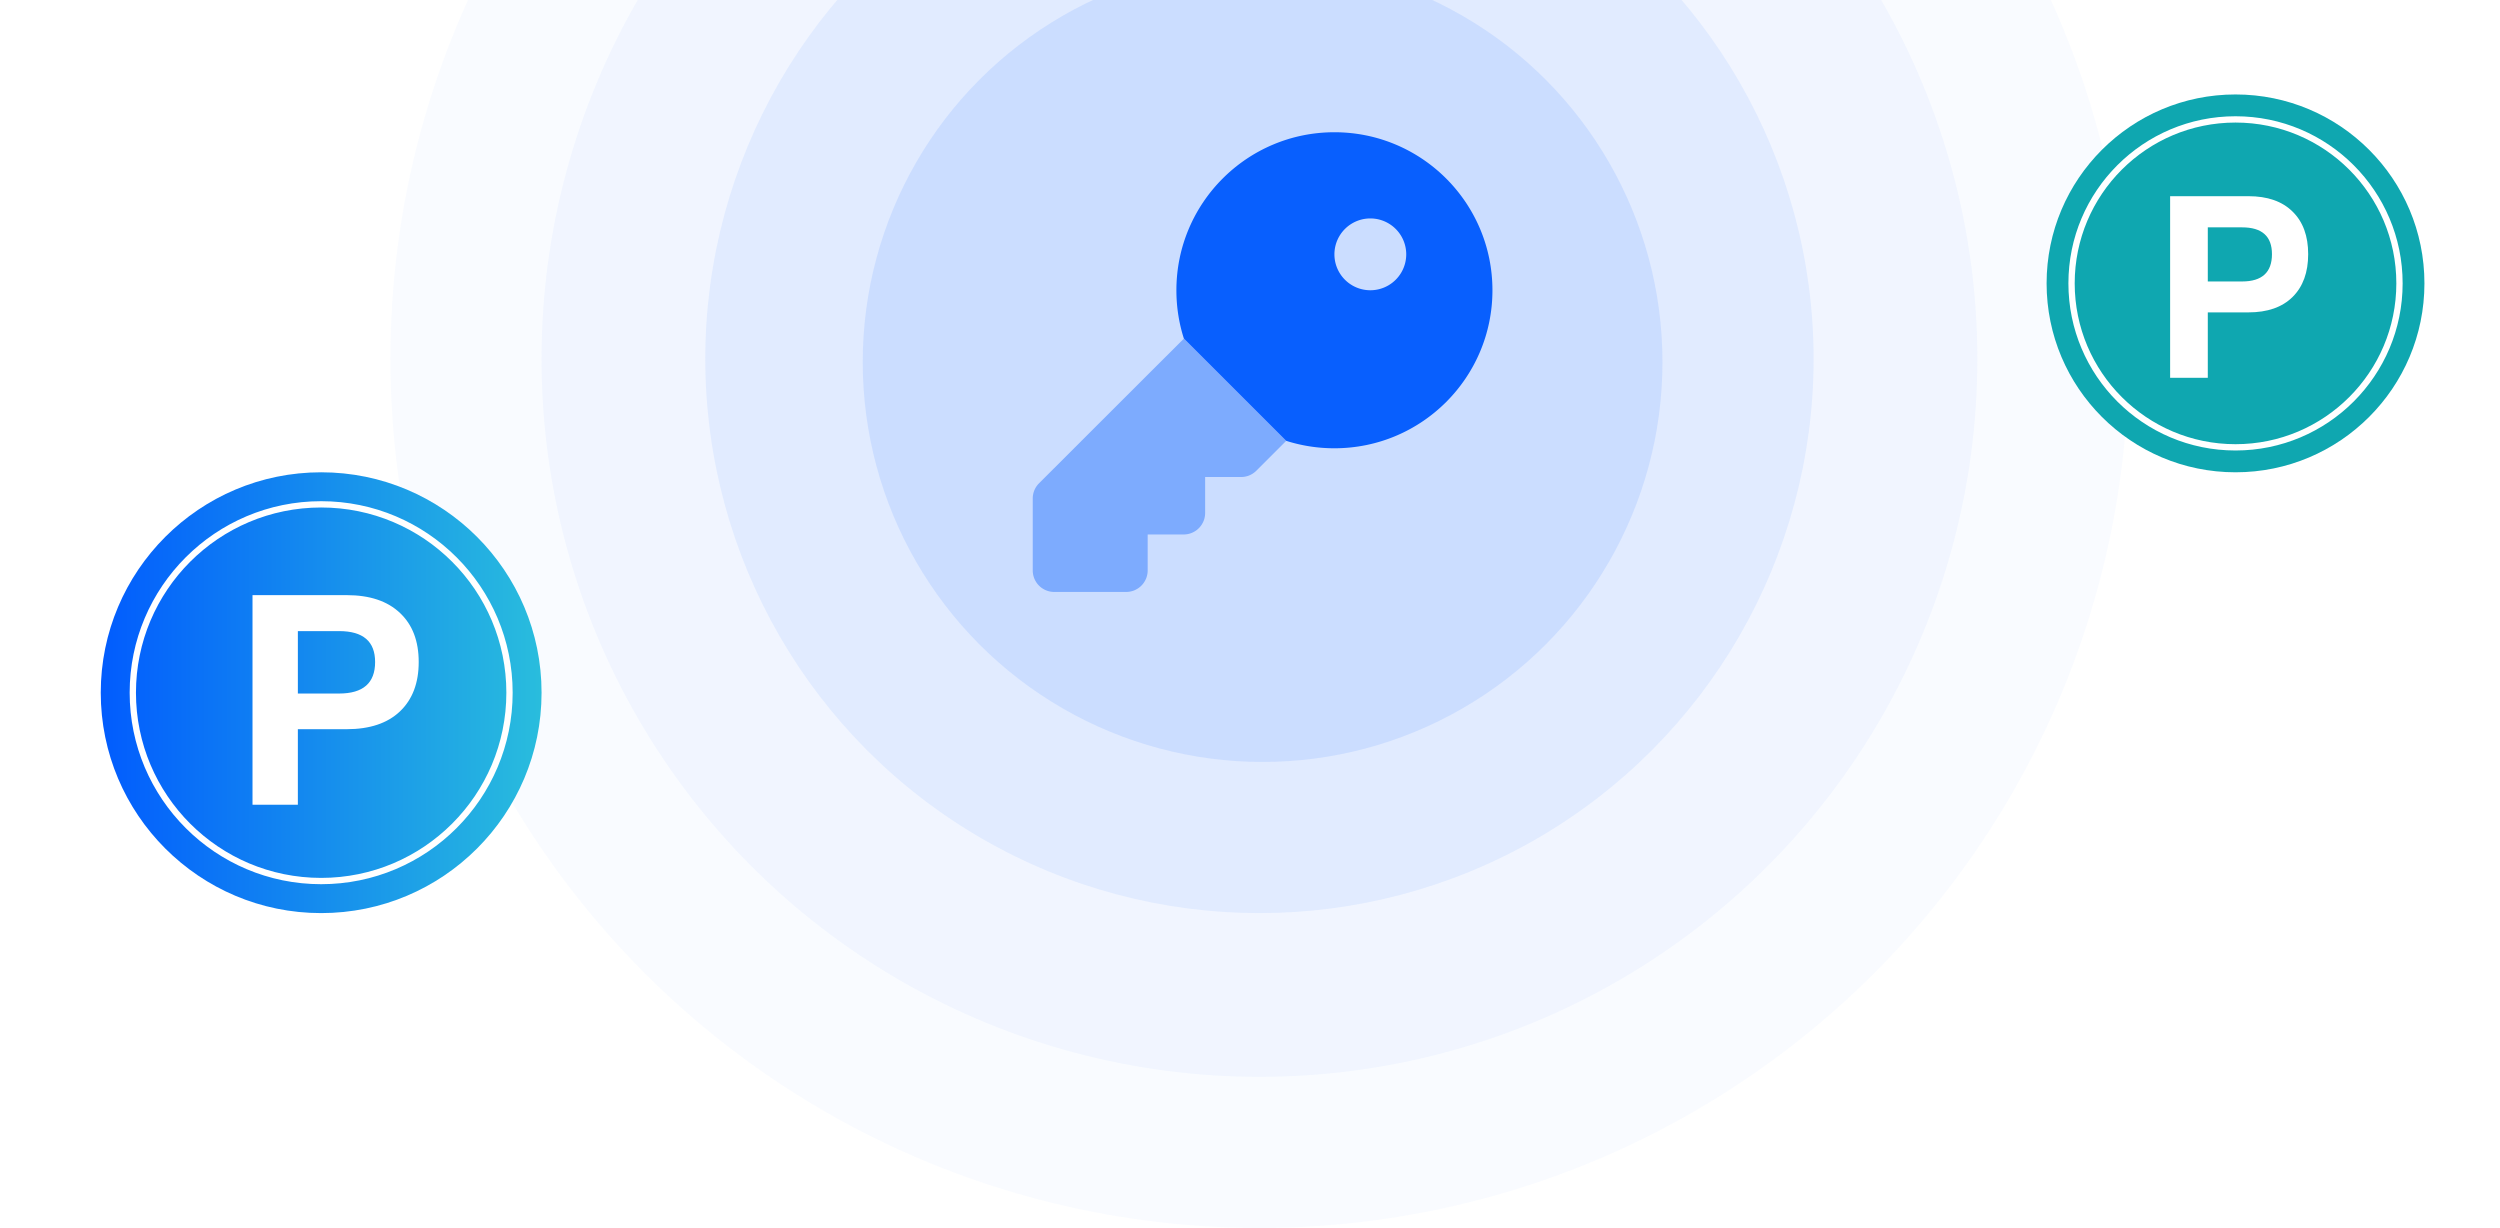
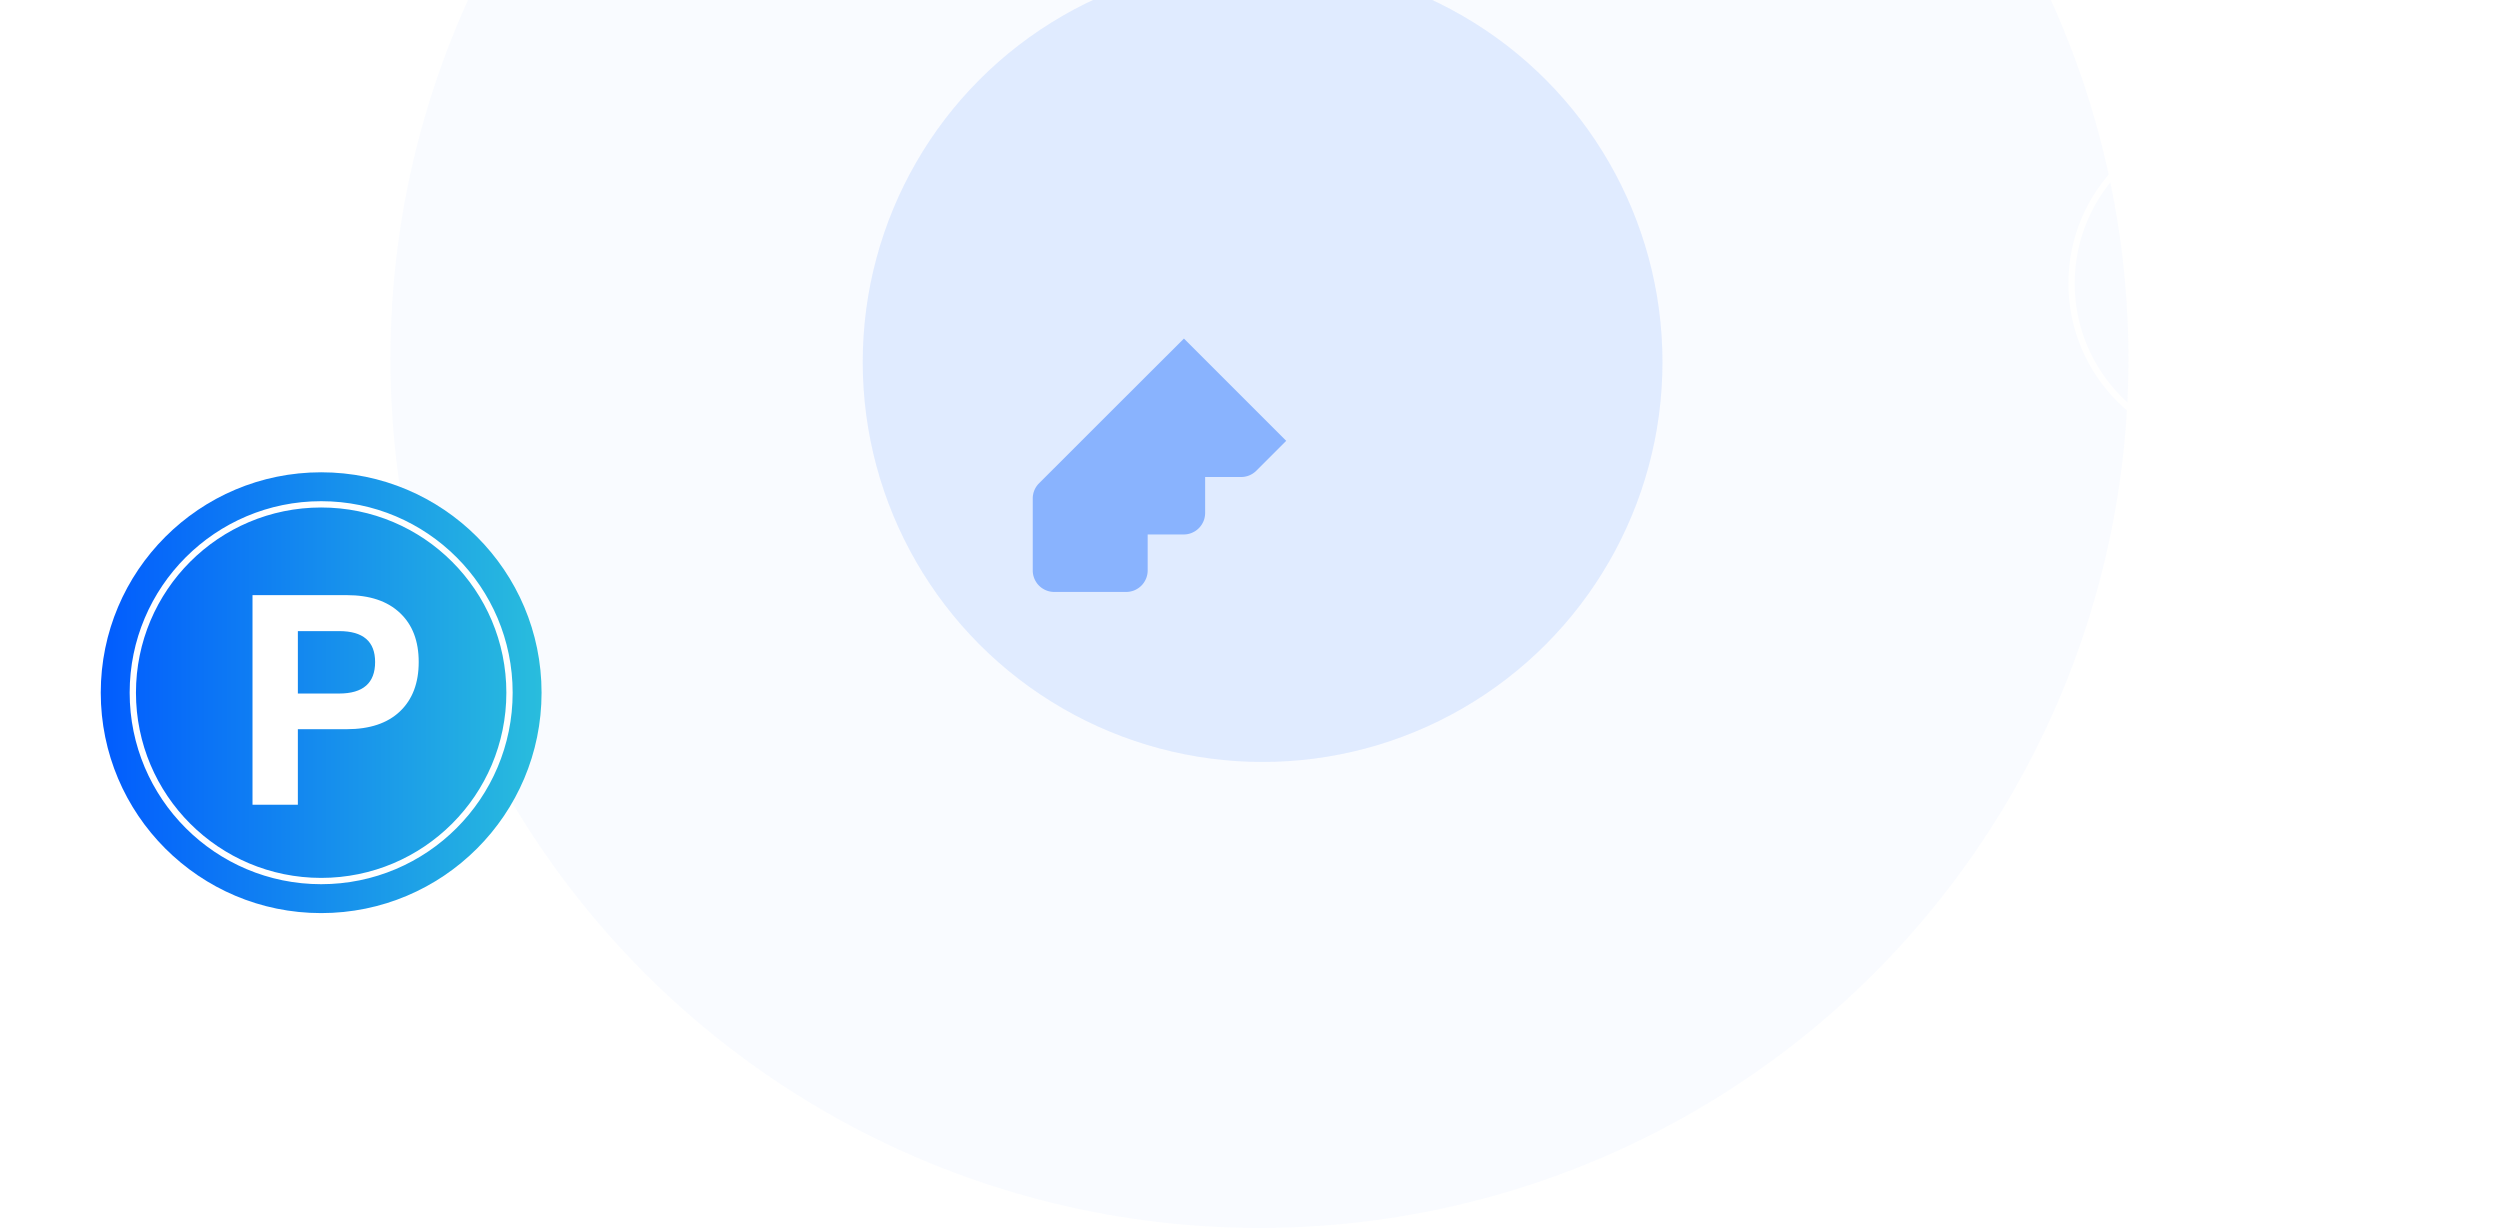
<svg xmlns="http://www.w3.org/2000/svg" width="397" height="195" fill="none">
  <circle cx="200" cy="57" r="138" fill="#A3C4FF" opacity=".07" />
-   <circle cx="200" cy="57" r="114" fill="#A3C4FF" opacity=".1" />
-   <circle cx="200" cy="57" r="88" fill="#A3C4FF" opacity=".2" />
  <circle cx="200.5" cy="57.5" r="63.5" fill="#5490FF" opacity=".15" />
  <path fill="#085FFE" d="M164 79.172v11.406A3.414 3.414 0 0 0 167.422 94h11.406a3.414 3.414 0 0 0 3.422-3.422v-5.703h5.703a3.414 3.414 0 0 0 3.422-3.422V75.75h5.703a3.42 3.42 0 0 0 2.424-.998l4.748-4.748-16.24-16.24a35094.589 35094.589 0 0 0-23.012 22.984 3.418 3.418 0 0 0-.998 2.424z" opacity=".4" />
-   <path fill="#085FFE" d="m187.996 53.75 16.254 16.254c2.409.77 4.99 1.183 7.656 1.183 13.859 0 25.094-11.235 25.094-25.093C237 32.235 225.765 21 211.906 21c-13.858 0-25.094 11.235-25.094 25.094 0 2.666.414 5.247 1.184 7.656zm23.91-13.36a5.702 5.702 0 1 1 11.404 0 5.702 5.702 0 0 1-11.404 0z" />
  <g filter="url(#a)">
    <circle cx="51" cy="106" r="35" fill="url(#b)" />
    <circle cx="51" cy="106" r="29.91" stroke="#fff" />
    <path fill="#fff" d="M40.099 123.787V90.508H55.06c3.656 0 6.475.944 8.457 2.833 1.983 1.856 2.974 4.452 2.974 7.788 0 3.336-.991 5.948-2.974 7.836-1.982 1.888-4.801 2.832-8.457 2.832H47.3v11.99h-7.2zm7.202-17.654h6.552c3.81 0 5.715-1.668 5.715-5.004 0-3.273-1.905-4.909-5.715-4.909h-6.552v9.913z" />
  </g>
  <g filter="url(#c)">
-     <circle cx="355" cy="41" r="30" fill="#0FA7B0" />
    <circle cx="355" cy="41" r="26.038" stroke="#fff" />
-     <path fill="#fff" d="M344.615 56V27.154h12.428c3.037 0 5.378.818 7.025 2.455 1.647 1.61 2.47 3.86 2.47 6.751 0 2.892-.823 5.156-2.47 6.792-1.647 1.637-3.988 2.455-7.025 2.455h-6.445V56h-5.983zm5.983-15.303h5.442c3.165 0 4.747-1.446 4.747-4.337 0-2.837-1.582-4.255-4.747-4.255h-5.442v8.592z" />
  </g>
  <defs>
    <filter id="a" width="102" height="102" x="0" y="59" color-interpolation-filters="sRGB" filterUnits="userSpaceOnUse">
      <feFlood flood-opacity="0" result="BackgroundImageFix" />
      <feColorMatrix in="SourceAlpha" result="hardAlpha" values="0 0 0 0 0 0 0 0 0 0 0 0 0 0 0 0 0 0 127 0" />
      <feOffset dy="4" />
      <feGaussianBlur stdDeviation="8" />
      <feComposite in2="hardAlpha" operator="out" />
      <feColorMatrix values="0 0 0 0 0.031 0 0 0 0 0.373 0 0 0 0 0.996 0 0 0 0.25 0" />
      <feBlend in2="BackgroundImageFix" result="effect1_dropShadow_348_1802" />
      <feBlend in="SourceGraphic" in2="effect1_dropShadow_348_1802" result="shape" />
    </filter>
    <filter id="c" width="84" height="84" x="313" y="3" color-interpolation-filters="sRGB" filterUnits="userSpaceOnUse">
      <feFlood flood-opacity="0" result="BackgroundImageFix" />
      <feColorMatrix in="SourceAlpha" result="hardAlpha" values="0 0 0 0 0 0 0 0 0 0 0 0 0 0 0 0 0 0 127 0" />
      <feOffset dy="4" />
      <feGaussianBlur stdDeviation="6" />
      <feComposite in2="hardAlpha" operator="out" />
      <feColorMatrix values="0 0 0 0 0.059 0 0 0 0 0.655 0 0 0 0 0.69 0 0 0 0.25 0" />
      <feBlend in2="BackgroundImageFix" result="effect1_dropShadow_348_1802" />
      <feBlend in="SourceGraphic" in2="effect1_dropShadow_348_1802" result="shape" />
    </filter>
    <linearGradient id="b" x1="14.028" x2="86" y1="106.144" y2="106.144" gradientUnits="userSpaceOnUse">
      <stop stop-color="#0059FF" />
      <stop offset="1" stop-color="#29BDDD" />
    </linearGradient>
  </defs>
</svg>